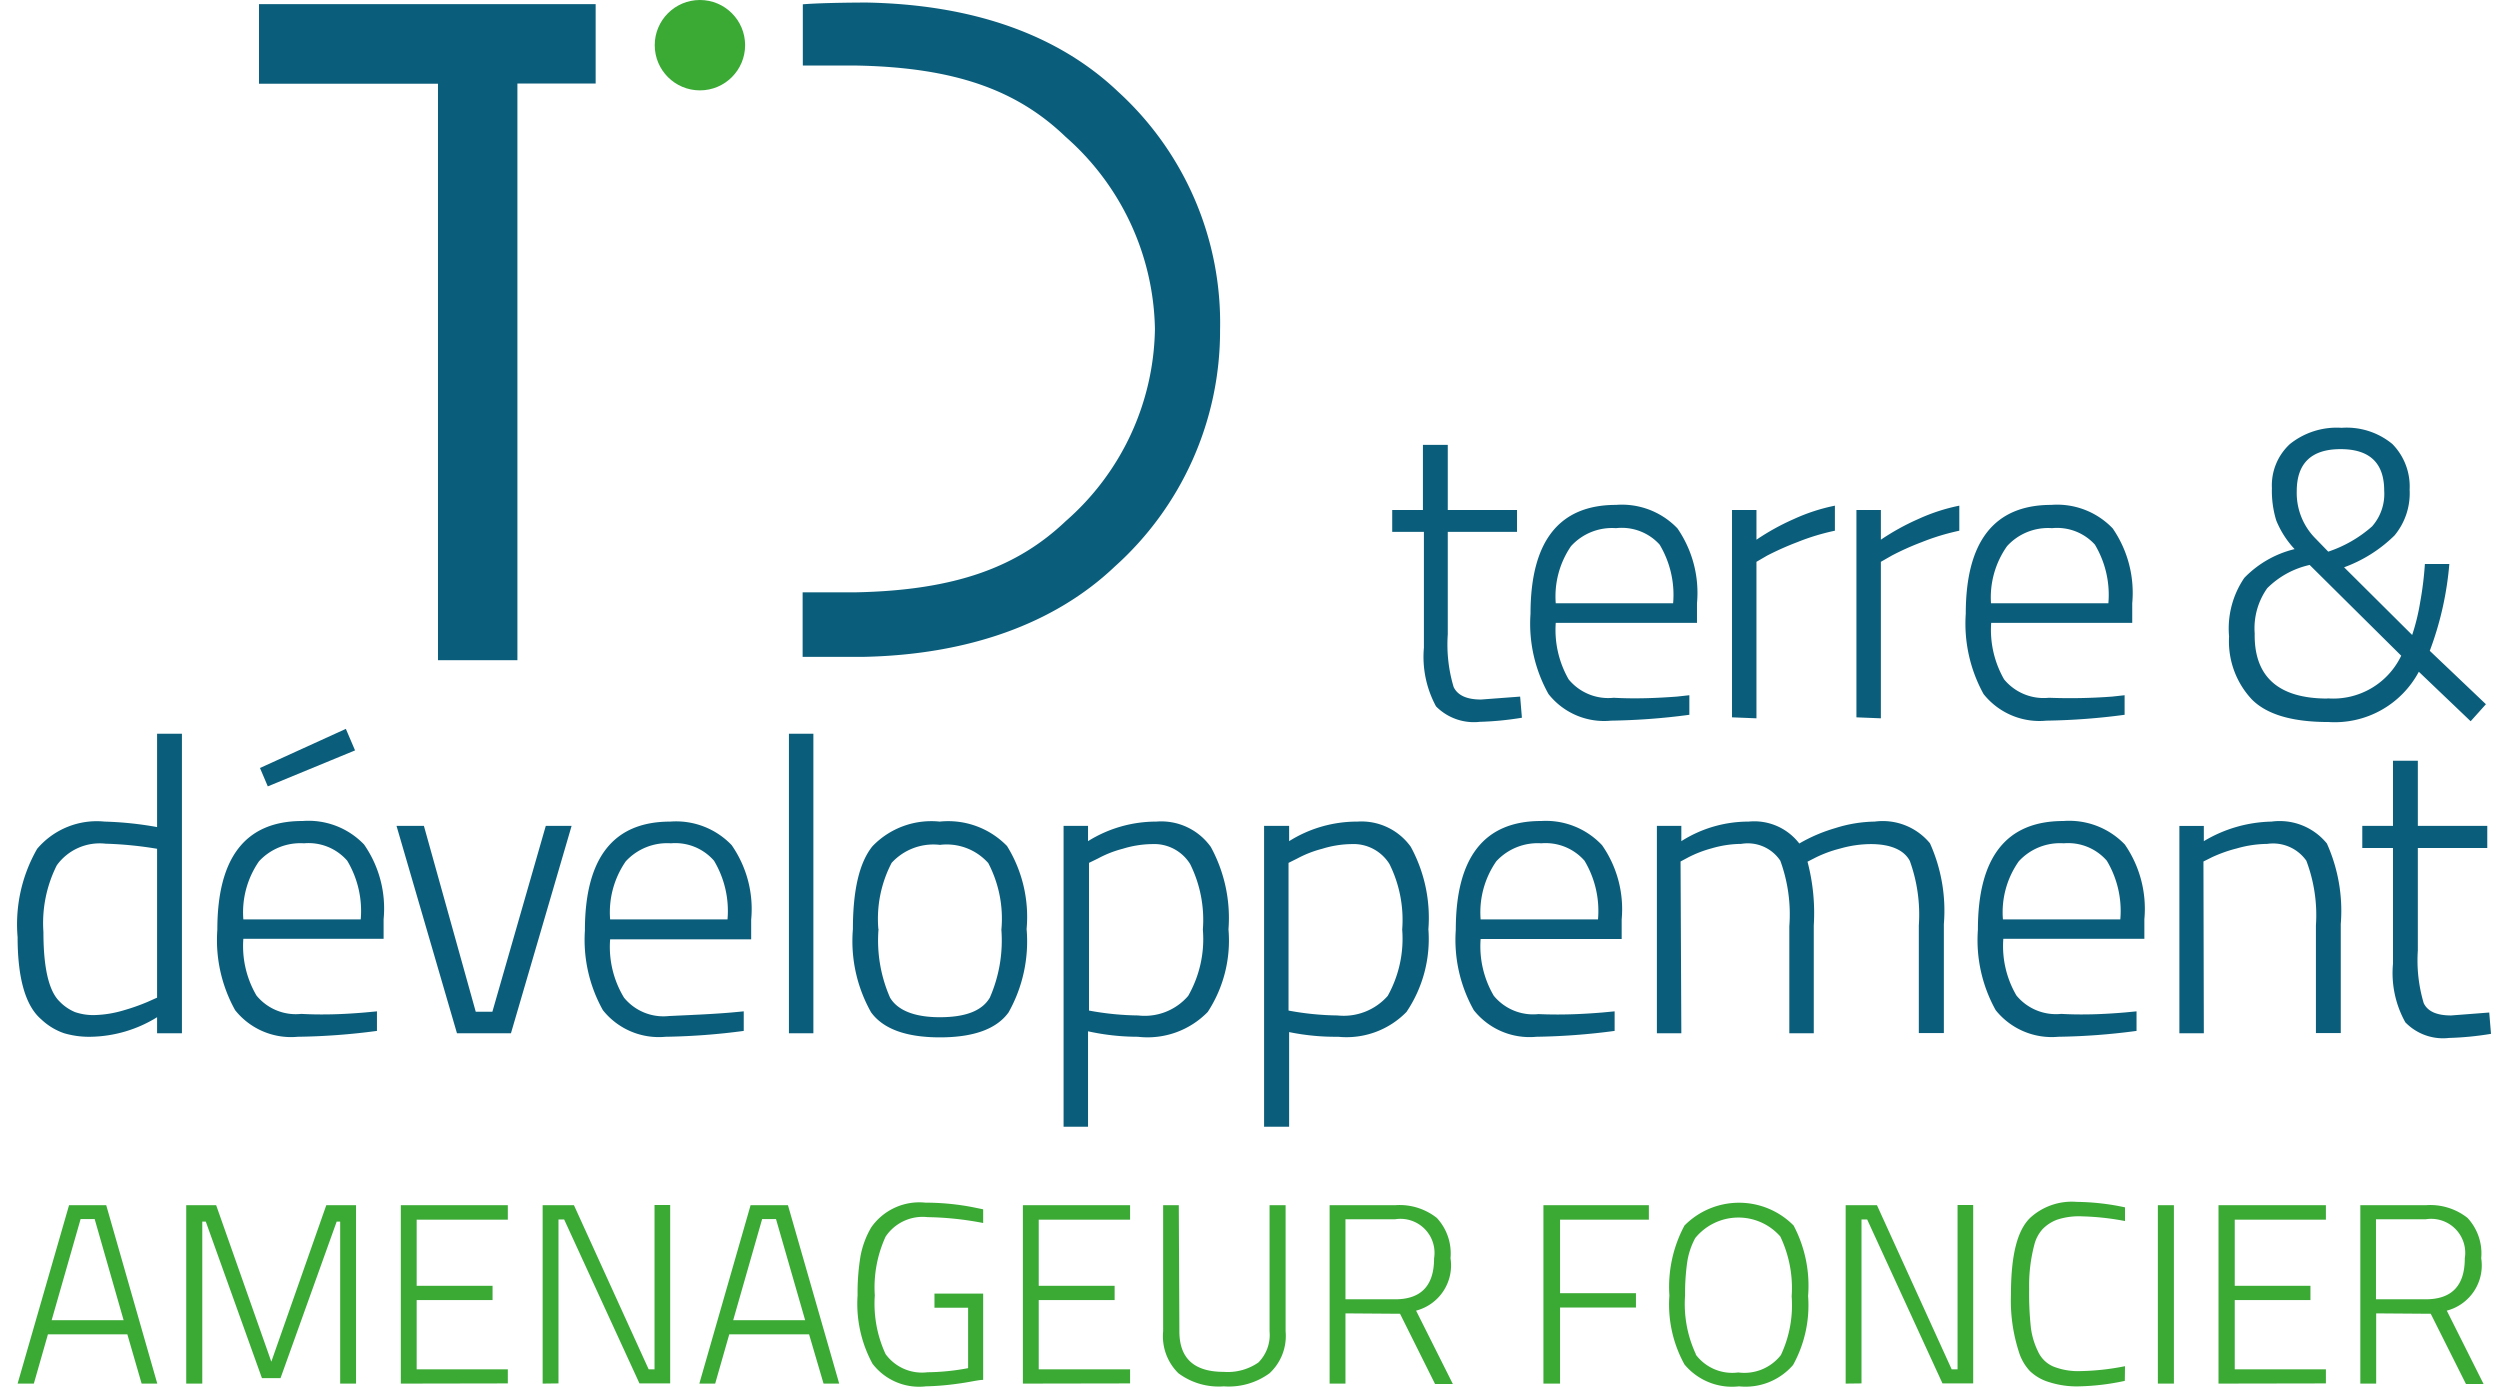
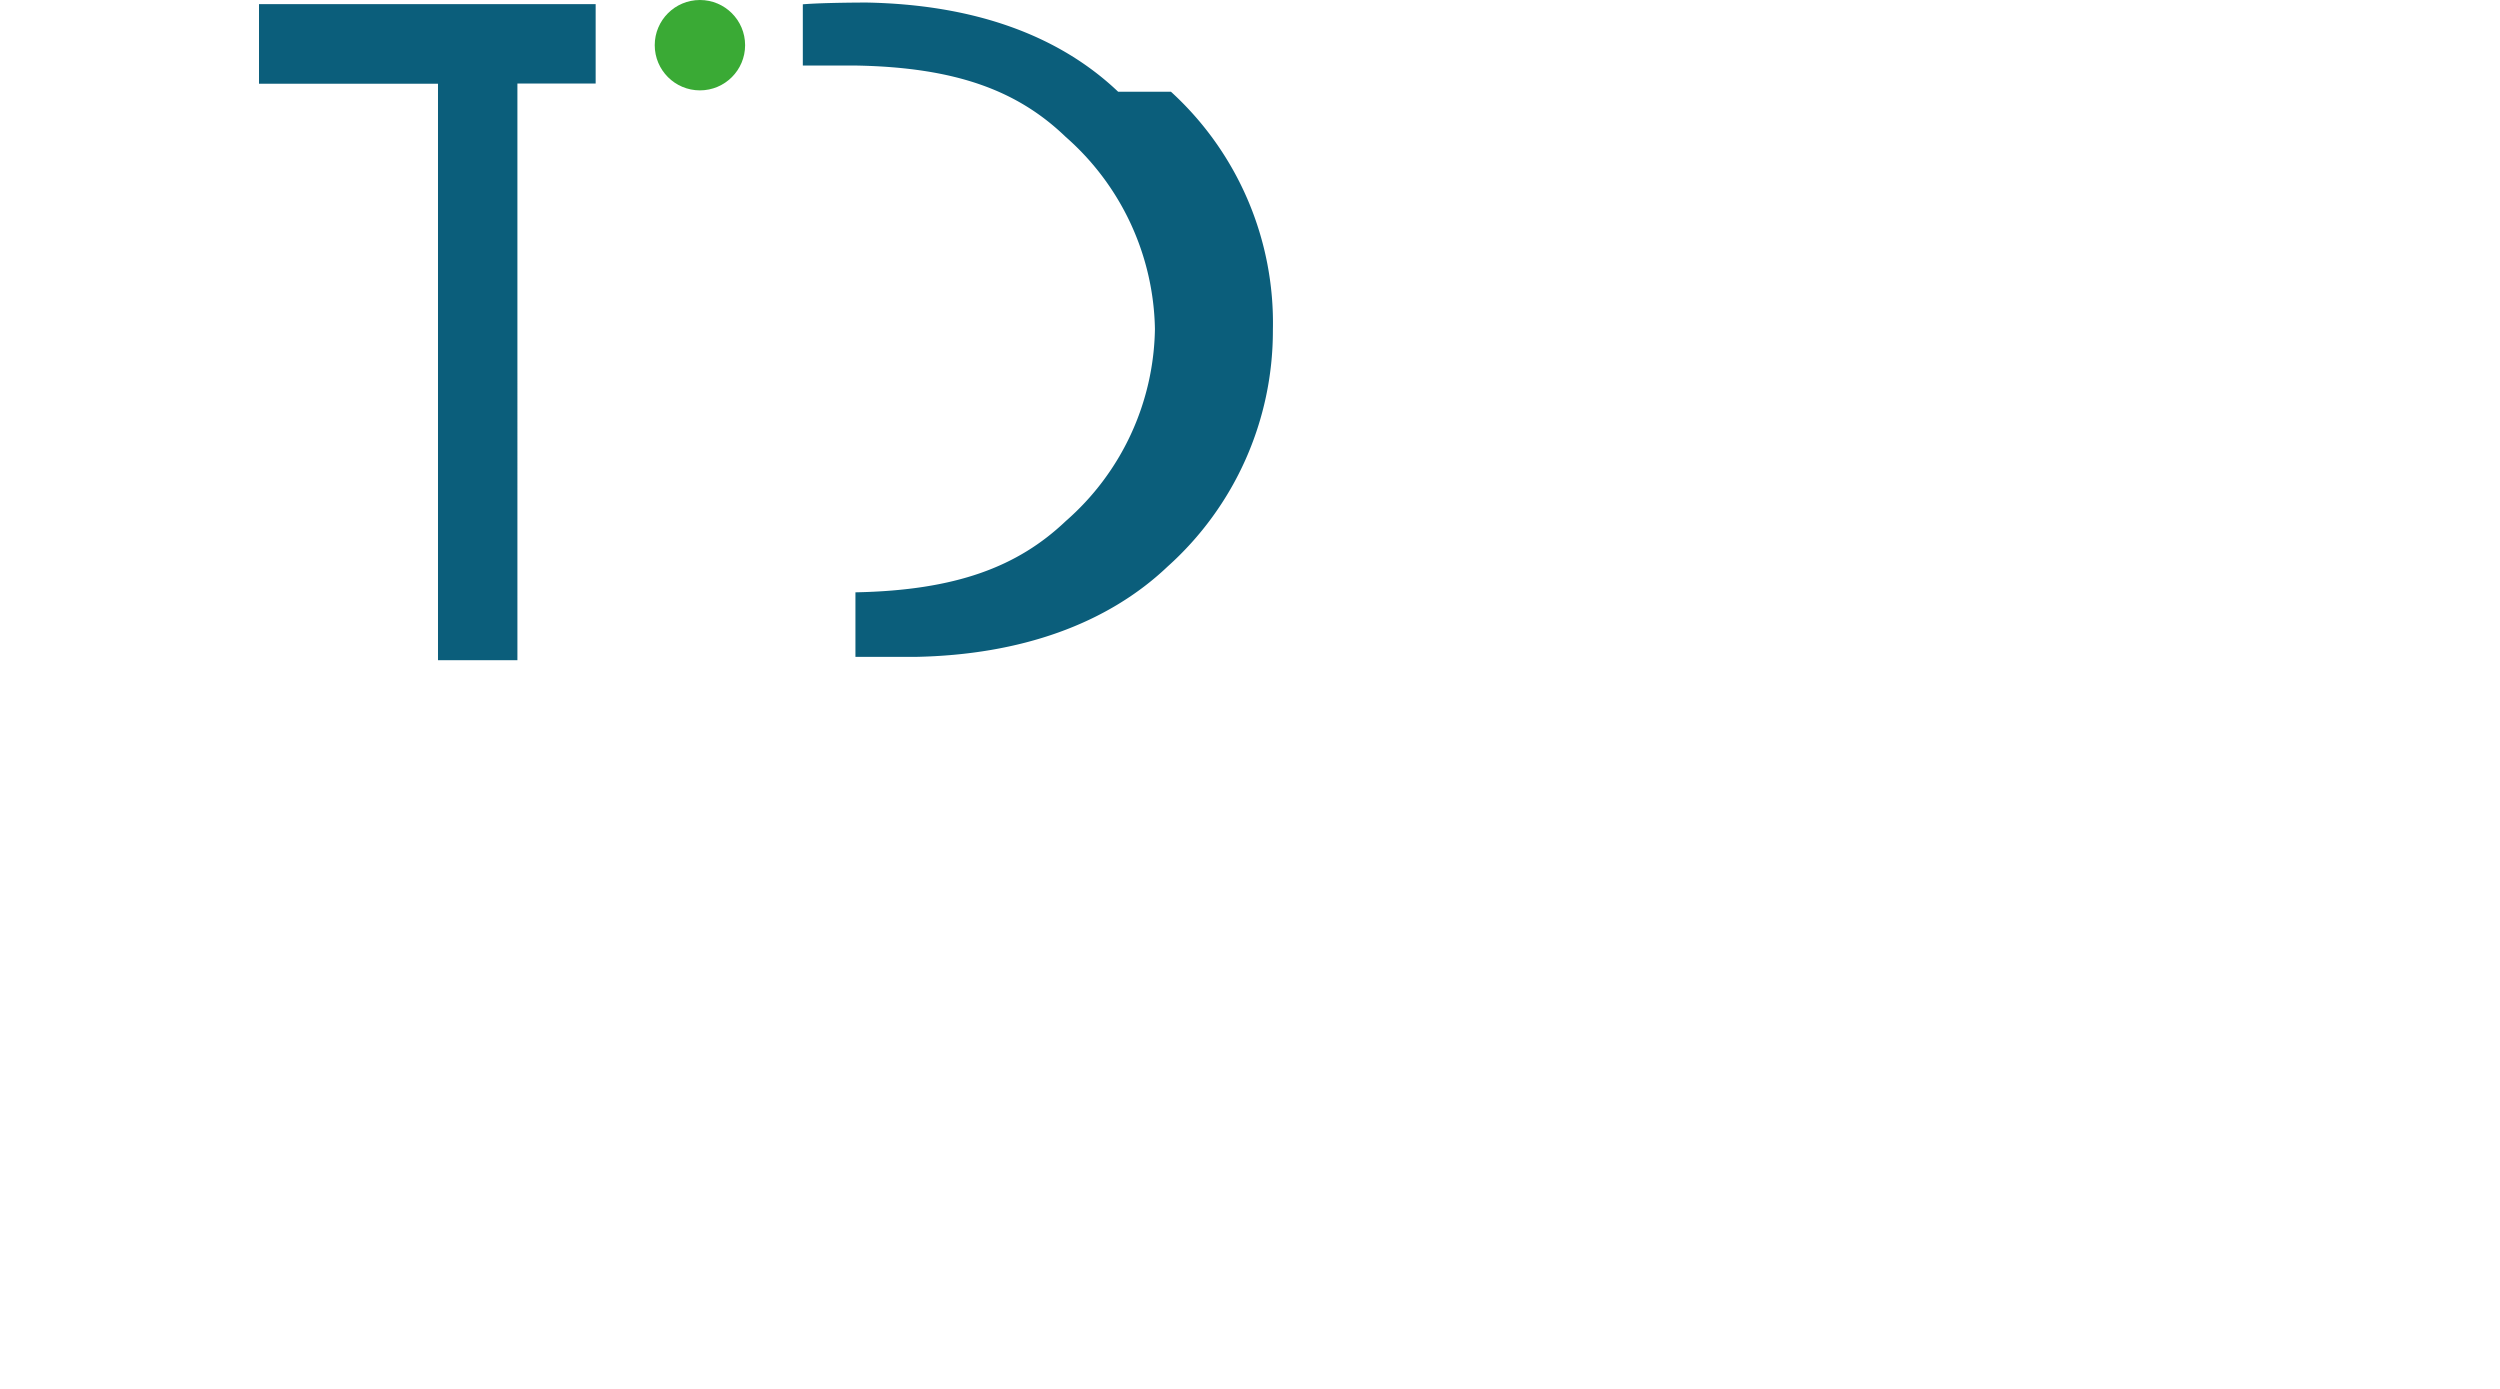
<svg xmlns="http://www.w3.org/2000/svg" width="126" height="70" viewBox="0 0 126 71">
-   <path fill="#3aaa35" d="M0 70.73l2.63-9.12h1.9l2.61 9.12h-.8l-.73-2.52H1.55l-.72 2.52zm3.22-8.41l-1.48 5.17h3.68l-1.48-5.17zm5.4 8.41v-9.12h1.53l2.82 8 2.81-8h1.52v9.12h-.81v-8.28h-.18l-2.87 8h-.95l-2.87-8h-.18v8.28zm10.97 0v-9.12h5.47v.74H20.4v3.38h3.88v.73H20.4V70h4.66v.72zm7.25 0v-9.12h1.6L32.26 70h.3v-8.4h.8v9.12h-1.57l-3.85-8.38h-.29v8.38zm8.01 0l2.62-9.12h1.91L42 70.73h-.8l-.74-2.52h-4.08l-.72 2.52zm3.21-8.41l-1.48 5.17h3.68l-1.49-5.17zm8.81 4.53v-.72h2.49v4.41c-.26 0-.7.12-1.34.2a13.58 13.58 0 01-1.59.13 3 3 0 01-2.73-1.16 6.43 6.43 0 01-.76-3.5 11.41 11.41 0 01.15-2 4.53 4.53 0 01.55-1.47 3 3 0 012.77-1.26 12.72 12.72 0 012.51.25l.44.09v.7a16.16 16.16 0 00-2.84-.3 2.28 2.28 0 00-2.15 1 6.23 6.23 0 00-.55 3 6.13 6.13 0 00.55 3 2.3 2.3 0 002.14.93 11.71 11.71 0 002.08-.21v-3.09zm4.52 3.88v-9.12h5.48v.74H52.2v3.38h3.88v.73H52.2V70h4.67v.72zm8-2.67c0 1.38.75 2.07 2.27 2.07a2.75 2.75 0 001.77-.48 2 2 0 00.57-1.59v-6.45h.82v6.45A2.6 2.6 0 0164 70.2a3.53 3.53 0 01-2.34.67 3.45 3.45 0 01-2.32-.67 2.65 2.65 0 01-.78-2.14v-6.45h.8zm8.49-.92v3.59h-.81v-9.12h3.35a3.07 3.07 0 012.13.65 2.67 2.67 0 01.7 2.06A2.39 2.39 0 0171.49 67l1.88 3.75h-.91l-1.79-3.59zm4.53-2.81a1.74 1.74 0 00-2-2h-2.53v4.09h2.54c1.33 0 1.99-.7 1.99-2.09zm5.59 6.4v-9.12h5.39v.74h-4.54v3.76h3.88v.73h-3.88v3.89zm13.53-4.48a6.3 6.3 0 01-.77 3.53A3.21 3.21 0 0188 70.87a3.16 3.16 0 01-2.79-1.12 6.33 6.33 0 01-.77-3.52 6.63 6.63 0 01.77-3.58 3.92 3.92 0 015.58 0 6.6 6.6 0 01.74 3.6zm-5.74 3a2.33 2.33 0 002.17.91 2.37 2.37 0 002.18-.89 6 6 0 00.55-3 6.13 6.13 0 00-.58-3.06 2.85 2.85 0 00-4.35.08 3.79 3.79 0 00-.41 1.23 11.71 11.71 0 00-.11 1.72 6.06 6.06 0 00.55 2.98zm7.66 1.48v-9.12h1.6L98.87 70h.3v-8.4h.8v9.12H98.4l-3.85-8.38h-.29v8.38zm14.27-.14a12.17 12.17 0 01-2.31.28 4.6 4.6 0 01-1.54-.21 2.41 2.41 0 01-1-.57 2.5 2.5 0 01-.57-1 8.5 8.5 0 01-.4-2.92c0-2 .32-3.29 1-3.93a3.15 3.15 0 012.36-.8 12.29 12.29 0 012.47.28v.7a13.3 13.3 0 00-2.19-.24 3.59 3.59 0 00-1.28.17 2 2 0 00-.74.48 1.87 1.87 0 00-.43.82 8.17 8.17 0 00-.26 2.23 16.21 16.21 0 00.09 2 3.82 3.82 0 00.36 1.2 1.52 1.52 0 00.77.77 3.43 3.43 0 001.42.24 12.56 12.56 0 002.26-.25zm1.69.14v-9.12h.82v9.12zm3.1 0v-9.12H118v.74h-4.66v3.38h3.87v.73h-3.87V70H118v.72zm8.06-3.59v3.59h-.81v-9.12h3.35a3.07 3.07 0 012.13.65 2.67 2.67 0 01.7 2.06 2.39 2.39 0 01-1.76 2.68l1.88 3.75h-.9l-1.8-3.59zm4.53-2.81a1.74 1.74 0 00-2-2h-2.54v4.09h2.54c1.34 0 2-.7 2-2.09z" />
-   <path d="M56.26 4.69C53.18 1.76 48.82.23 43.39.13c0 0-2.16 0-3.25.09v3.13h2.69C48 3.44 51.14 4.65 53.58 7a13.37 13.37 0 014.56 9.82 13.3 13.3 0 01-4.56 9.82c-2.44 2.32-5.59 3.54-10.75 3.64h-2.7v3.3h3.06c5.39-.1 9.82-1.69 12.9-4.62a16.18 16.18 0 005.38-12.09 16 16 0 00-5.21-12.18zM12.34.21v4.07h9.15v29.47h4.06V4.27h4V.21z" fill="#0b5e7b" />
+   <path d="M56.26 4.69C53.18 1.76 48.82.23 43.39.13c0 0-2.16 0-3.25.09v3.13h2.69C48 3.44 51.14 4.65 53.58 7a13.37 13.37 0 014.56 9.82 13.3 13.3 0 01-4.56 9.82c-2.44 2.32-5.59 3.54-10.75 3.64v3.3h3.06c5.39-.1 9.82-1.69 12.9-4.62a16.18 16.18 0 005.38-12.09 16 16 0 00-5.21-12.18zM12.34.21v4.07h9.15v29.47h4.06V4.27h4V.21z" fill="#0b5e7b" />
  <circle cx="34.88" cy="2.31" r="2.31" fill="#3aaa35" />
-   <path fill="#0b5e7b" d="M76.65 27.19h-3.54v5.24a7.57 7.57 0 00.3 2.69c.2.42.66.64 1.4.64l2-.15.09 1.08a15.73 15.73 0 01-2.15.21 2.72 2.72 0 01-2.24-.79 5.31 5.31 0 01-.62-3v-5.92h-1.62v-1.12h1.57v-3.33h1.27v3.33h3.54zm8.17 8.42l.64-.07v1a33.55 33.55 0 01-4 .3 3.62 3.62 0 01-3.2-1.36 7.35 7.35 0 01-.92-4.11c0-3.7 1.46-5.56 4.37-5.56a3.93 3.93 0 013.14 1.2 5.81 5.81 0 011 3.83v1h-7.22a5.08 5.08 0 00.66 2.89 2.62 2.62 0 002.3.94c1.08.06 2.16.02 3.23-.06zm-6.19-4.77h6a5 5 0 00-.69-3 2.61 2.61 0 00-2.23-.84 2.83 2.83 0 00-2.3.92 4.54 4.54 0 00-.78 2.92zm9.01 5.83v-10.6h1.25v1.52a12.07 12.07 0 011.92-1.06 9.52 9.52 0 012.09-.68v1.28a11.4 11.4 0 00-1.91.58 15 15 0 00-1.55.69l-.55.32v8zm6.36 0v-10.6h1.25v1.52a12.07 12.07 0 011.92-1.06 9.52 9.52 0 012.09-.68v1.28a11.69 11.69 0 00-1.91.58 13.75 13.75 0 00-1.54.69l-.56.32v8zm13.07-1.06l.64-.07v1a33.55 33.55 0 01-4 .3 3.65 3.65 0 01-3.21-1.36 7.45 7.45 0 01-.91-4.11c0-3.7 1.46-5.56 4.37-5.56a3.93 3.93 0 013.14 1.2 5.81 5.81 0 011 3.83v1h-7.21a5.08 5.08 0 00.66 2.89 2.62 2.62 0 002.29.94q1.63.06 3.23-.06zm-6.19-4.77h6a5 5 0 00-.69-3A2.61 2.61 0 00104 27a2.83 2.83 0 00-2.3.92 4.54 4.54 0 00-.82 2.92zm15.28-8.14a3.82 3.82 0 012.64-.83 3.67 3.67 0 012.6.83 3.1 3.1 0 01.88 2.33 3.38 3.38 0 01-.77 2.34 7.16 7.16 0 01-2.58 1.63l3.48 3.46a10.8 10.8 0 00.41-1.68 17.1 17.1 0 00.24-1.95h1.25a16.46 16.46 0 01-1 4.44l2.87 2.73-.78.87-2.65-2.53a4.87 4.87 0 01-4.61 2.57c-1.85 0-3.16-.38-3.93-1.16a4.34 4.34 0 01-1.16-3.21 4.6 4.6 0 01.78-3 5.33 5.33 0 012.57-1.47 4.73 4.73 0 01-.94-1.47 5.15 5.15 0 01-.22-1.65 2.87 2.87 0 01.92-2.25zm1.92 13a3.85 3.85 0 003.77-2.18l-4.68-4.64a4.43 4.43 0 00-2.17 1.19 3.54 3.54 0 00-.64 2.31c-.04 2.22 1.22 3.33 3.72 3.33zm-1.57-10.6a3.3 3.3 0 00.95 2.42l.66.68a6.48 6.48 0 002.24-1.29 2.51 2.51 0 00.62-1.83c0-1.41-.74-2.12-2.23-2.12s-2.24.72-2.24 2.15zM8.4 37.51v15.31H7.13V52a6.64 6.64 0 01-3.4 1 4.5 4.5 0 01-1.35-.18 3.2 3.2 0 01-1.17-.71C.4 51.42 0 50 0 47.91a7.75 7.75 0 011-4.52A4 4 0 014.45 42a17.68 17.68 0 012.68.28v-4.77zM2.94 51.74a2.89 2.89 0 001 .15 5.61 5.61 0 001.44-.23 10.54 10.54 0 001.28-.45l.47-.21v-7.61a19.15 19.15 0 00-2.63-.26A2.7 2.7 0 002 44.24a6.58 6.58 0 00-.68 3.41c0 1.81.27 3 .82 3.54a2.35 2.35 0 00.8.55zm14.79.02l.64-.06v1a33.55 33.55 0 01-4.05.3 3.65 3.65 0 01-3.2-1.36 7.36 7.36 0 01-.91-4.11q0-5.57 4.36-5.56a3.93 3.93 0 013.14 1.2 5.72 5.72 0 011 3.82v1h-7.17a5 5 0 00.67 2.9 2.6 2.6 0 002.29.94c1.08.06 2.16.02 3.23-.07zM11.54 47h6a5 5 0 00-.69-3 2.62 2.62 0 00-2.21-.89 2.88 2.88 0 00-2.3.92 4.58 4.58 0 00-.8 2.97zm.85-7.74l4.39-2 .47 1.1-4.46 1.84zm6.98 2.96h1.4l2.65 9.5h.85l2.73-9.5h1.32l-3.1 10.6h-2.76zm17.11 9.54l.64-.06v1a33.55 33.55 0 01-4 .3 3.65 3.65 0 01-3.2-1.36 7.36 7.36 0 01-.92-4.07Q29 42 33.36 42a3.93 3.93 0 013.14 1.2 5.72 5.72 0 011 3.82v1h-7.21A5 5 0 0031 51a2.6 2.6 0 002.29.94c1.04-.05 2.12-.09 3.19-.18zM30.29 47h6a5 5 0 00-.69-3 2.62 2.62 0 00-2.2-.89 2.88 2.88 0 00-2.31.92 4.58 4.58 0 00-.8 2.97zm9.14 5.82V37.51h1.25v15.31zm3.27-5.32c0-2 .33-3.41 1-4.24A4.17 4.17 0 0147.14 42a4.19 4.19 0 013.44 1.25 6.88 6.88 0 011 4.24 7.41 7.41 0 01-.92 4.26c-.61.85-1.78 1.28-3.51 1.28s-2.9-.43-3.52-1.28a7.4 7.4 0 01-.93-4.25zm1.31 0a7.27 7.27 0 00.59 3.5c.38.64 1.23 1 2.54 1s2.16-.32 2.56-1a7.28 7.28 0 00.59-3.47 6.12 6.12 0 00-.67-3.41 2.85 2.85 0 00-2.47-.93 2.89 2.89 0 00-2.47.92 6.18 6.18 0 00-.68 3.36zm9.46 10.1V42.22h1.25V43a6.57 6.57 0 013.49-1A3.11 3.11 0 0161 43.3a7.59 7.59 0 01.9 4.21 6.67 6.67 0 01-1.06 4.22A4.29 4.29 0 0157.27 53a11.86 11.86 0 01-2.55-.28v4.88zM58 43.15a5.32 5.32 0 00-1.51.24 5.6 5.6 0 00-1.25.49l-.47.23v7.55a14.62 14.62 0 002.51.25 2.93 2.93 0 002.56-1 5.86 5.86 0 00.75-3.39 6.41 6.41 0 00-.65-3.35A2.16 2.16 0 0058 43.15zm5.72 14.45V42.22H65V43a6.52 6.52 0 013.49-1 3.1 3.1 0 012.73 1.29 7.59 7.59 0 01.9 4.21A6.67 6.67 0 0171 51.73 4.28 4.28 0 0167.51 53a11.84 11.84 0 01-2.51-.24v4.84zm4.47-14.45a5.25 5.25 0 00-1.5.24 5.71 5.71 0 00-1.26.49l-.46.23v7.55a14.52 14.52 0 002.5.25 3 3 0 002.57-1 6 6 0 00.74-3.39 6.41 6.41 0 00-.65-3.35 2.16 2.16 0 00-1.94-1.02zM81 51.76l.64-.06v1a33.55 33.55 0 01-4 .3 3.64 3.64 0 01-3.2-1.36 7.35 7.35 0 01-.92-4.11q0-5.57 4.37-5.56A3.93 3.93 0 0181 43.21 5.72 5.72 0 0182 47v1h-7.21a5 5 0 00.67 2.9 2.6 2.6 0 002.29.94c1.08.05 2.16.01 3.25-.08zM74.79 47h6a5 5 0 00-.69-3 2.64 2.64 0 00-2.21-.89 2.88 2.88 0 00-2.3.92 4.58 4.58 0 00-.8 2.97zm10.26 5.82H83.8v-10.6h1.25V43a6.4 6.4 0 013.44-1 2.9 2.9 0 012.59 1.12 8.17 8.17 0 011.85-.79 6.92 6.92 0 012-.33 3.13 3.13 0 012.83 1.11 8.39 8.39 0 01.71 4.13v5.57h-1.28v-5.5a8.07 8.07 0 00-.46-3.3c-.3-.57-1-.86-2-.86a5.79 5.79 0 00-1.57.23 6.29 6.29 0 00-1.23.45l-.43.22a10.32 10.32 0 01.32 3.26v5.51h-1.25v-5.47a8 8 0 00-.46-3.35 2 2 0 00-2-.86 5.5 5.5 0 00-1.52.23 6 6 0 00-1.17.45l-.41.22zm22.64-1.06l.63-.06v1a33.28 33.28 0 01-4 .3 3.67 3.67 0 01-3.2-1.36 7.36 7.36 0 01-.91-4.11c0-3.71 1.45-5.56 4.37-5.56a3.94 3.94 0 013.14 1.2 5.78 5.78 0 011 3.82v1h-7.21a5 5 0 00.67 2.9 2.62 2.62 0 002.29.94c1.06.06 2.14.02 3.22-.07zm-6.2-4.76h6a5 5 0 00-.69-3 2.62 2.62 0 00-2.2-.89 2.86 2.86 0 00-2.3.92 4.52 4.52 0 00-.81 2.97zm10.27 5.82h-1.25v-10.6h1.25V43a7 7 0 013.46-1 3.11 3.11 0 012.83 1.12 8.39 8.39 0 01.71 4.12v5.57h-1.27v-5.5A7.86 7.86 0 00117 44a2.08 2.08 0 00-2-.86 5.82 5.82 0 00-1.55.23 7.14 7.14 0 00-1.27.45l-.44.22zm14.49-9.47h-3.55v5.23a7.68 7.68 0 00.3 2.7c.2.42.66.63 1.4.63l1.95-.15.09 1.09a15.73 15.73 0 01-2.15.21 2.68 2.68 0 01-2.23-.8 5.18 5.18 0 01-.63-3v-5.91h-1.57v-1.13h1.57v-3.33h1.27v3.33h3.55z" />
</svg>